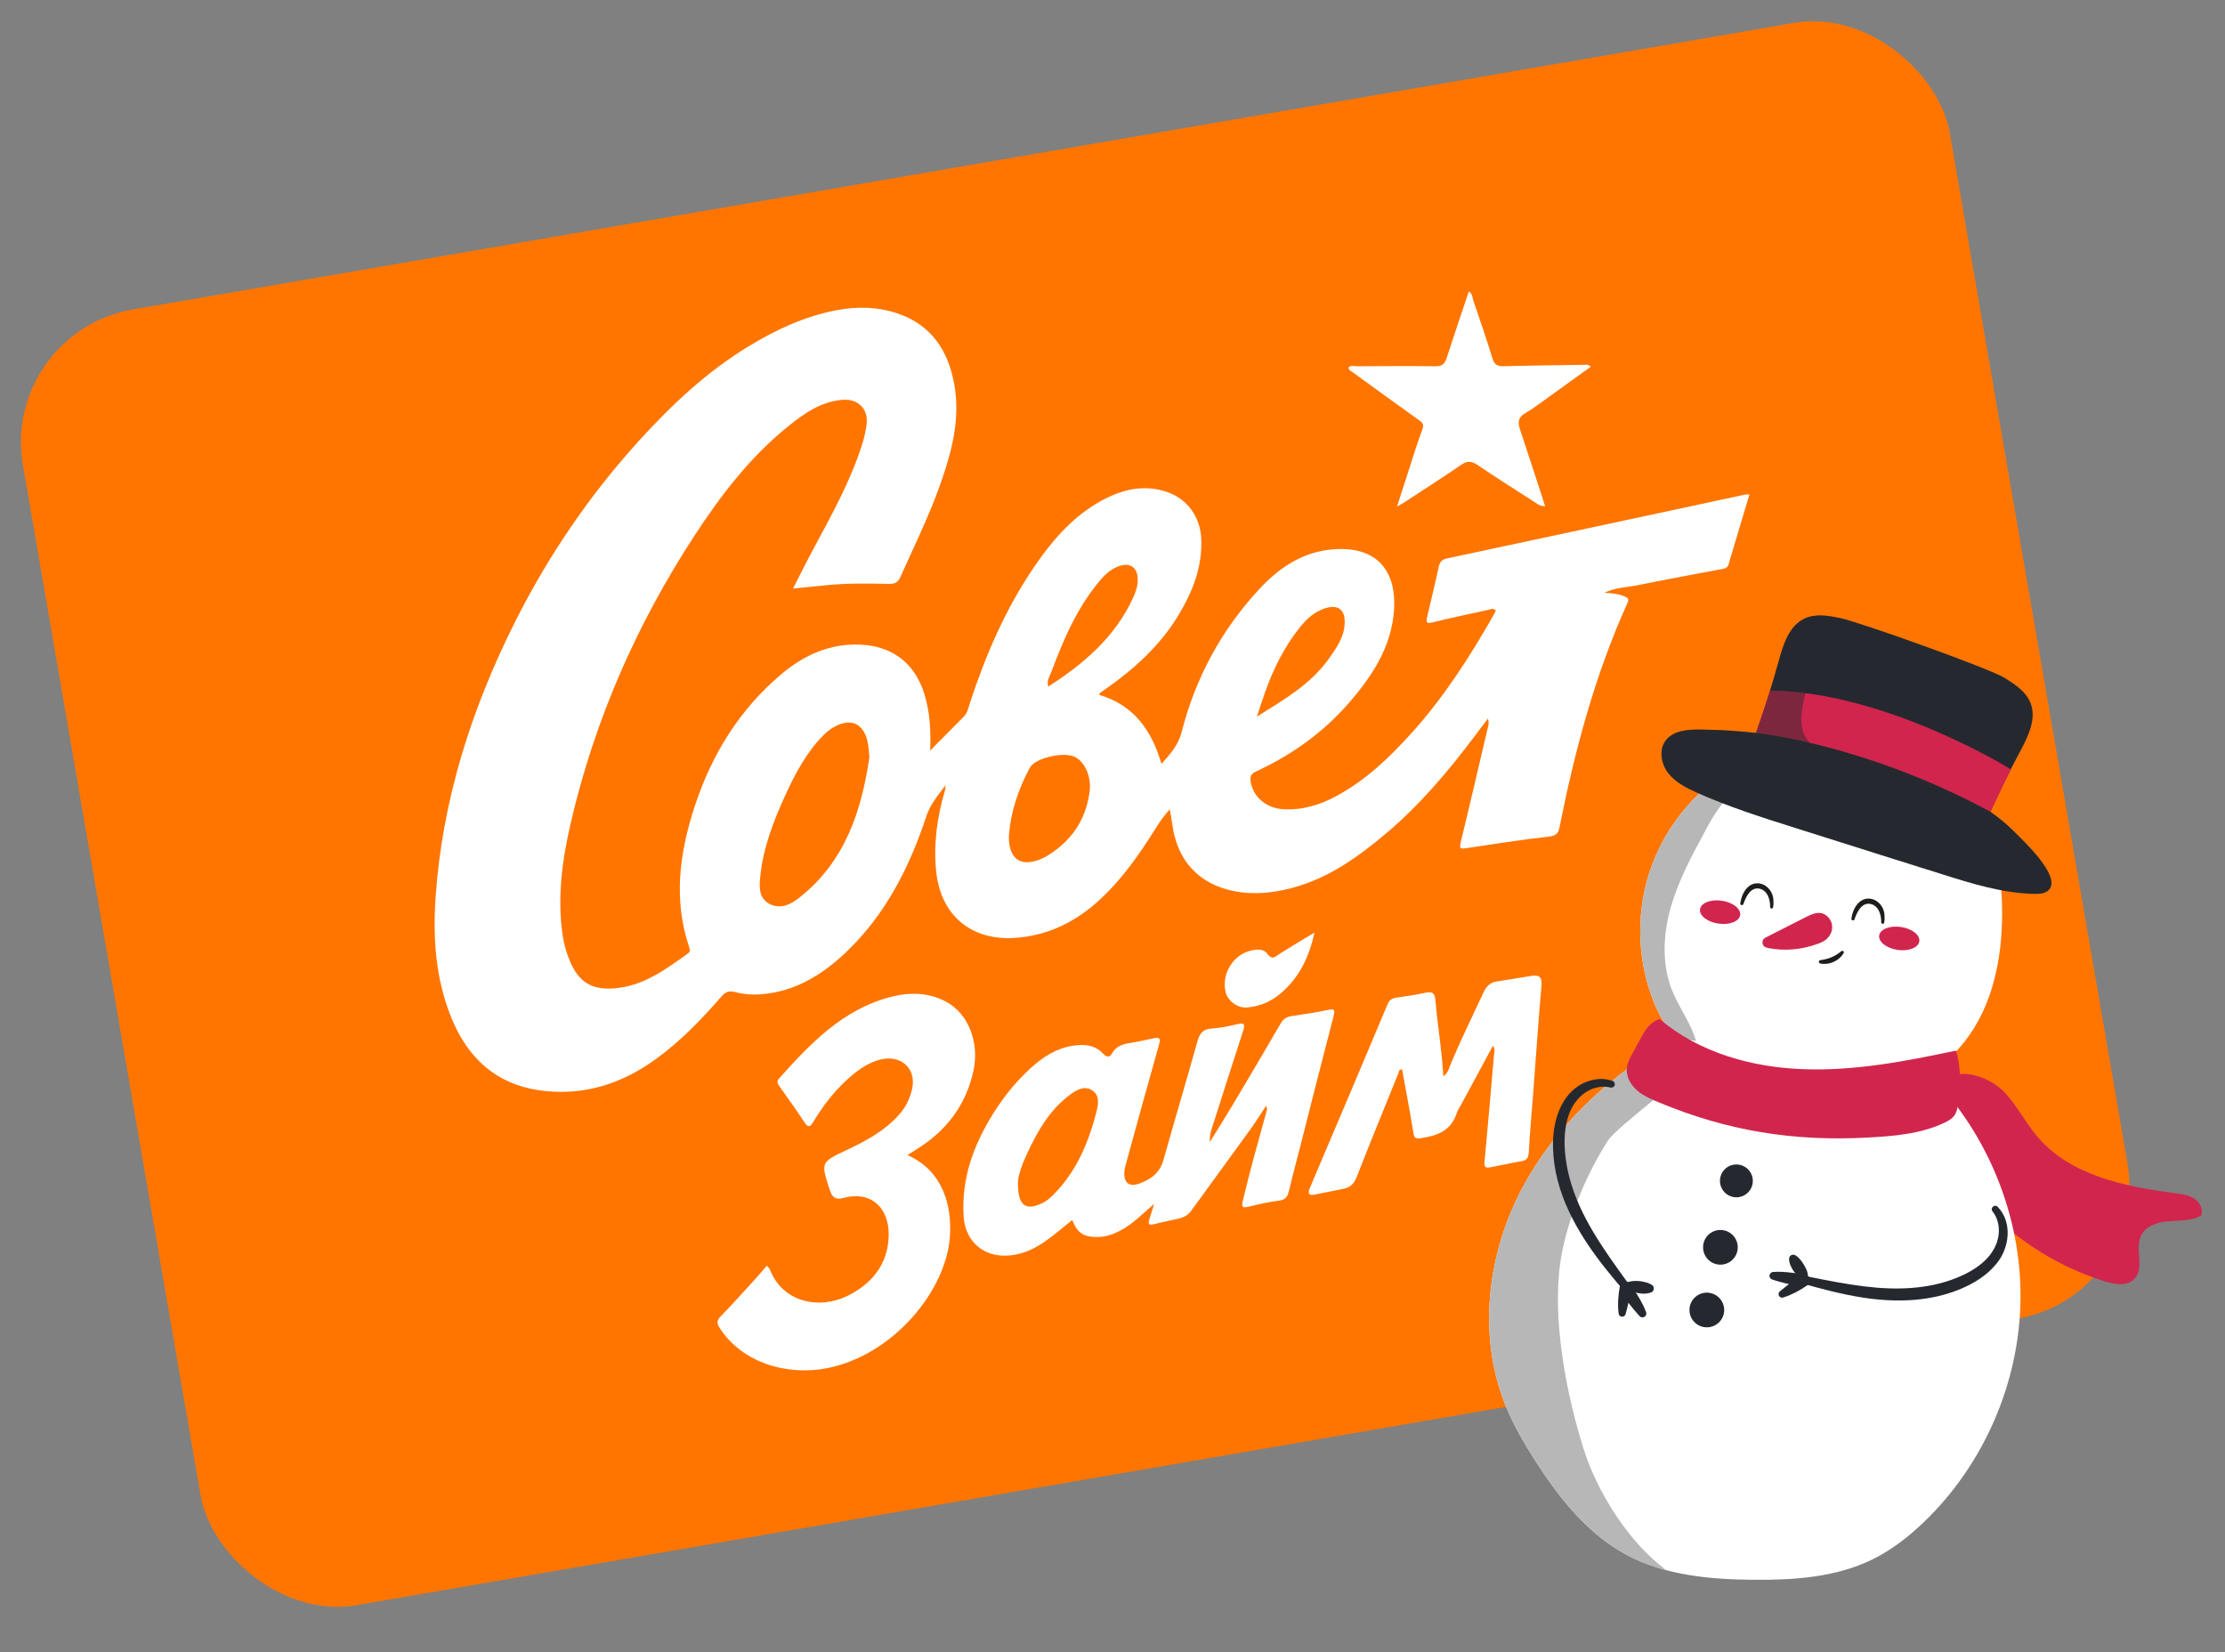
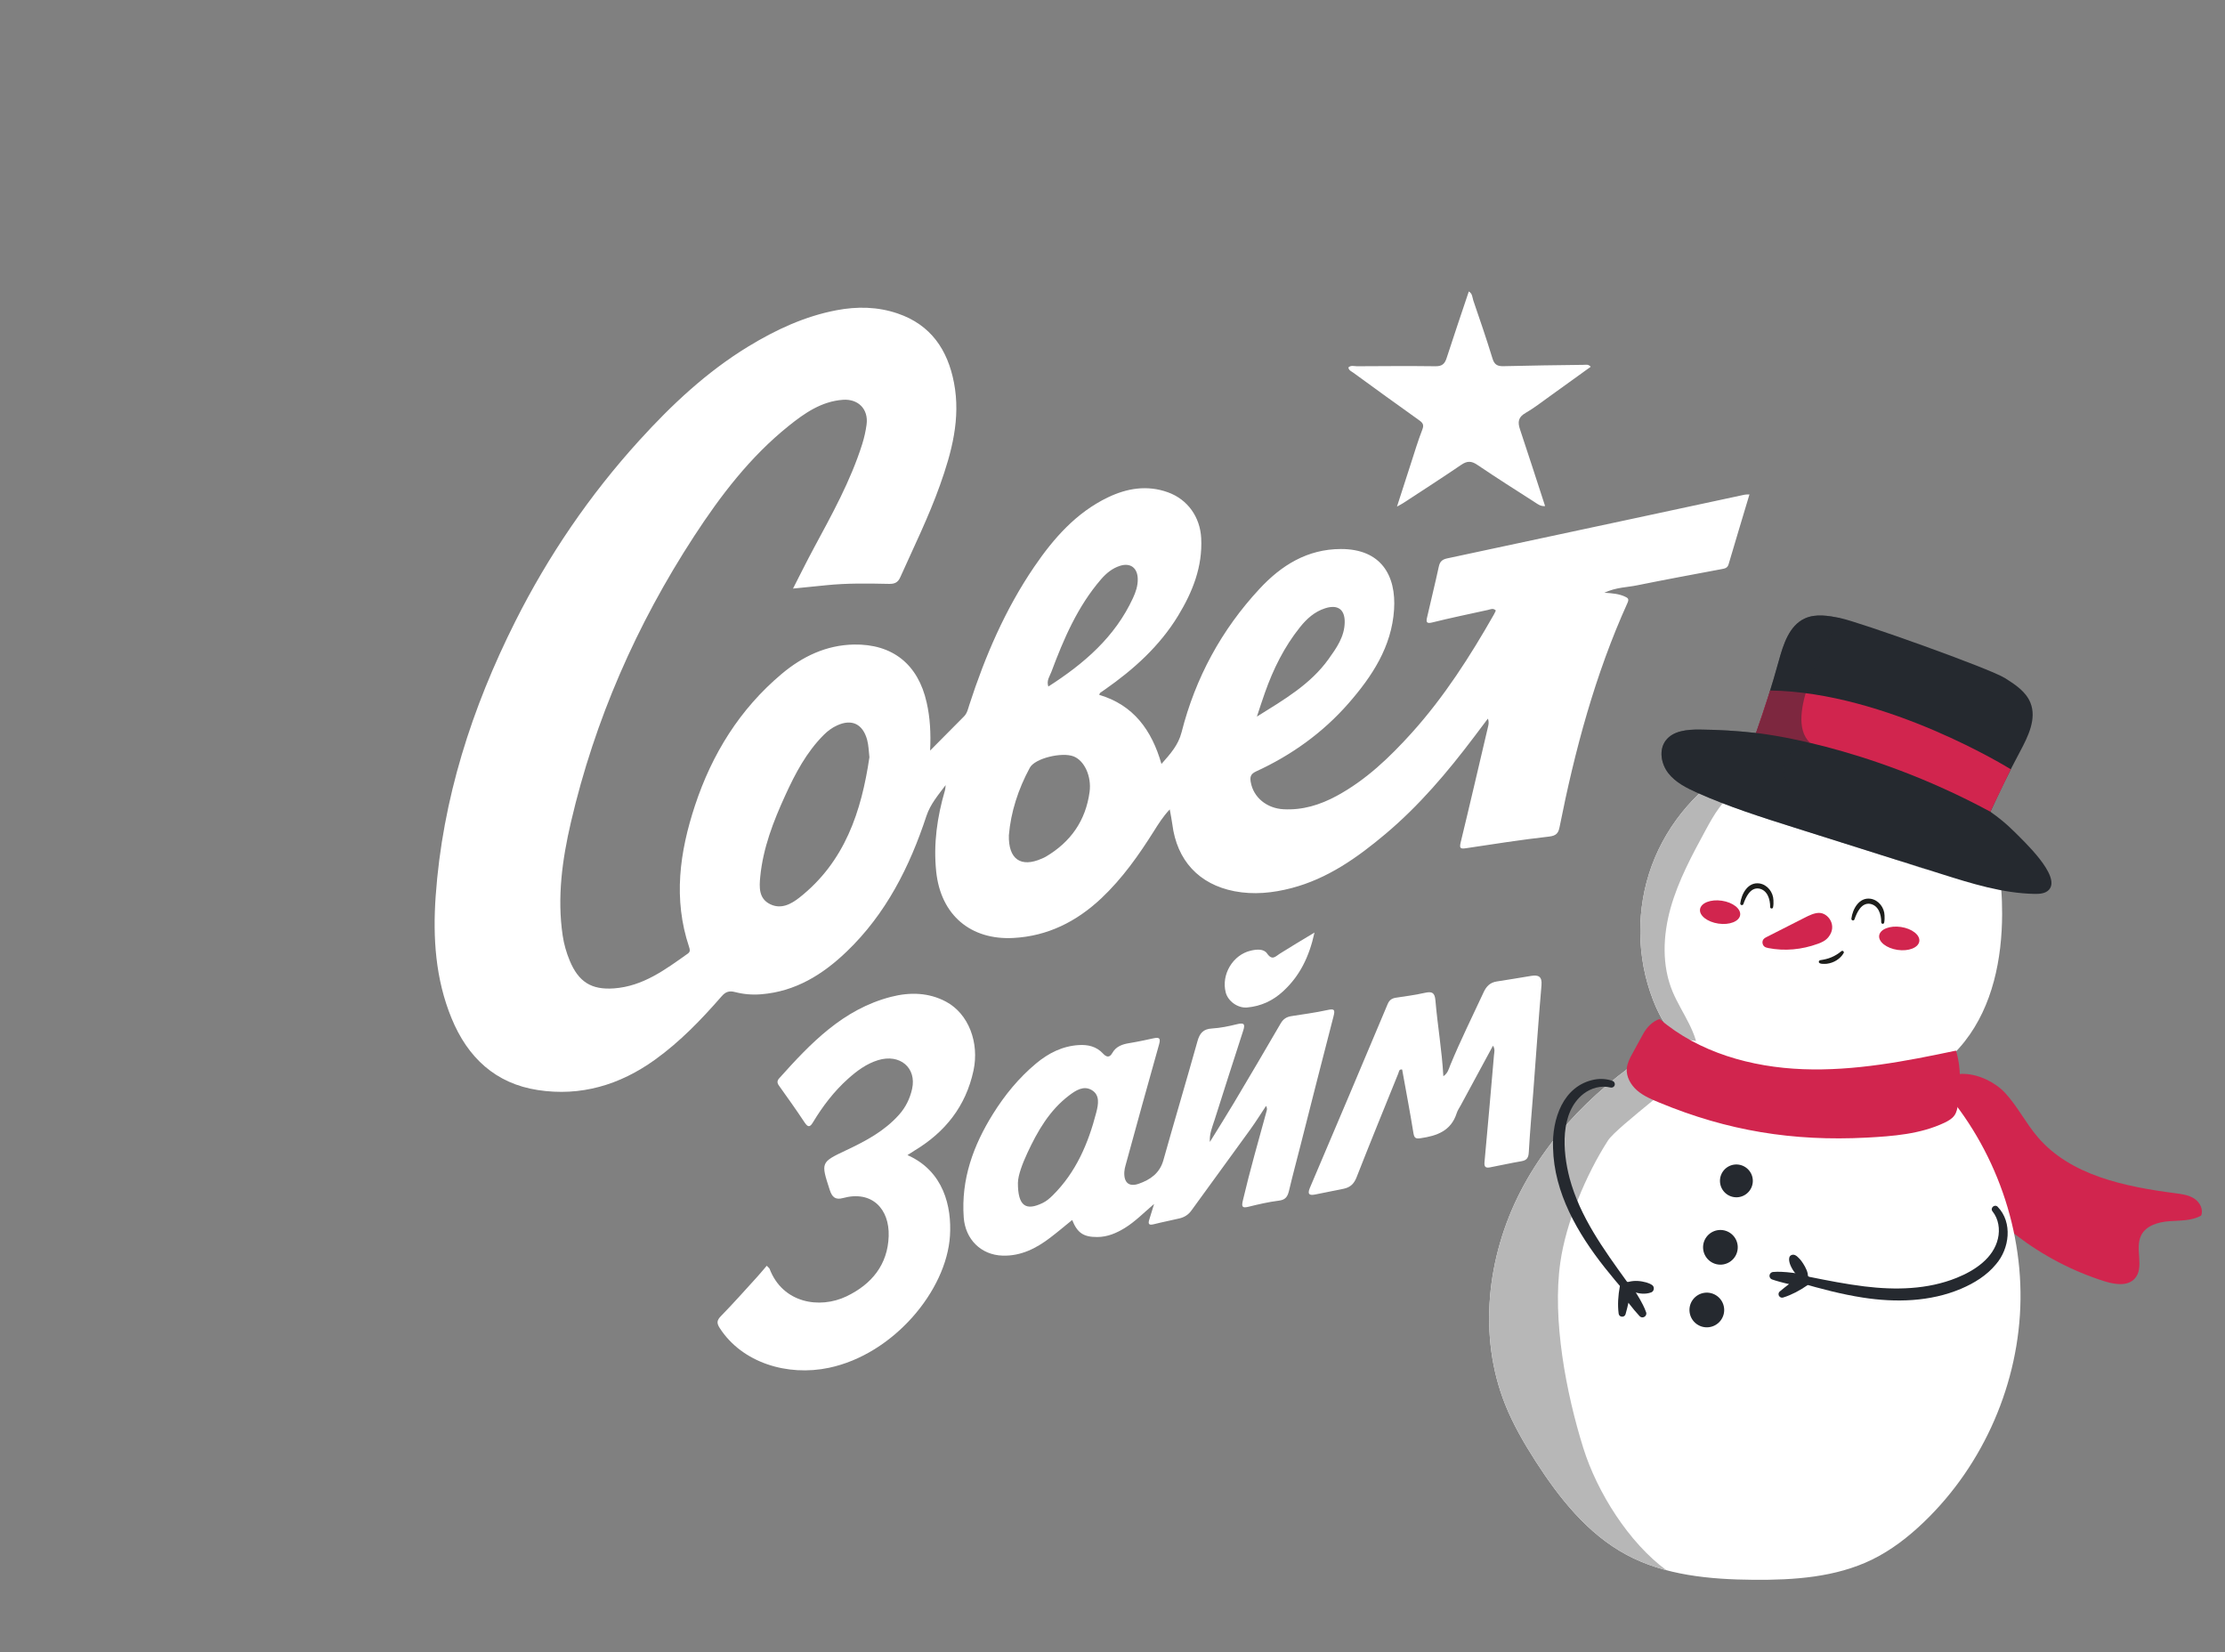
<svg xmlns="http://www.w3.org/2000/svg" width="66" height="49" viewBox="0 0 66 49" fill="none">
  <rect x="0" y="0" width="66" height="49" fill="#808080" stroke="none" />
-   <rect y="9.858" width="58" height="39" rx="4" transform="rotate(-9.786 0 9.858)" fill="#FF7500" />
  <path d="M28.049 23.288C27.831 23.58 27.598 23.849 27.481 24.2C26.984 25.709 26.28 27.106 25.118 28.221C24.408 28.904 23.596 29.409 22.579 29.49C22.316 29.512 22.055 29.49 21.802 29.424C21.631 29.38 21.523 29.415 21.406 29.55C20.805 30.239 20.174 30.896 19.426 31.433C18.383 32.182 17.224 32.526 15.954 32.331C14.695 32.139 13.872 31.364 13.395 30.203C12.916 29.038 12.837 27.814 12.923 26.582C13.126 23.699 13.995 20.999 15.285 18.431C16.267 16.478 17.49 14.684 18.963 13.063C19.929 12 20.968 11.026 22.197 10.277C23.009 9.782 23.866 9.382 24.81 9.202C25.423 9.085 26.033 9.095 26.628 9.298C27.611 9.633 28.11 10.373 28.298 11.352C28.501 12.41 28.232 13.409 27.881 14.394C27.548 15.329 27.109 16.218 26.704 17.123C26.631 17.288 26.524 17.321 26.368 17.318C25.745 17.305 25.121 17.294 24.499 17.359C24.186 17.392 23.874 17.422 23.523 17.457C23.734 17.045 23.93 16.648 24.14 16.258C24.678 15.258 25.231 14.264 25.575 13.174C25.634 12.986 25.679 12.79 25.705 12.594C25.767 12.139 25.46 11.825 25.003 11.858C24.365 11.905 23.868 12.253 23.395 12.632C22.253 13.548 21.376 14.696 20.584 15.912C18.881 18.527 17.643 21.346 16.935 24.388C16.679 25.489 16.523 26.607 16.69 27.744C16.728 28.003 16.8 28.254 16.901 28.496C17.161 29.119 17.537 29.363 18.208 29.316C19.072 29.255 19.735 28.758 20.405 28.282C20.481 28.227 20.465 28.161 20.441 28.089C19.965 26.669 20.159 25.273 20.614 23.895C21.119 22.365 21.944 21.032 23.187 19.988C23.801 19.472 24.507 19.133 25.327 19.117C26.479 19.096 27.234 19.706 27.487 20.834C27.589 21.284 27.615 21.741 27.59 22.262C27.954 21.896 28.275 21.573 28.595 21.249C28.688 21.155 28.714 21.029 28.752 20.909C29.221 19.462 29.818 18.073 30.678 16.811C31.253 15.968 31.92 15.207 32.862 14.753C33.431 14.48 34.029 14.38 34.645 14.602C35.232 14.814 35.599 15.337 35.631 15.962C35.674 16.811 35.376 17.555 34.948 18.26C34.397 19.166 33.627 19.857 32.767 20.457C32.723 20.488 32.677 20.517 32.635 20.549C32.622 20.559 32.619 20.58 32.606 20.609C33.623 20.911 34.164 21.654 34.452 22.659C34.716 22.36 34.951 22.102 35.049 21.719C35.459 20.107 36.231 18.68 37.364 17.462C38.008 16.768 38.779 16.286 39.773 16.284C40.967 16.281 41.419 17.069 41.352 18.083C41.28 19.182 40.702 20.058 40.004 20.858C39.239 21.733 38.309 22.399 37.254 22.883C37.081 22.962 37.078 23.066 37.102 23.203C37.184 23.657 37.579 23.974 38.068 24.002C38.637 24.034 39.155 23.874 39.647 23.608C40.518 23.137 41.221 22.463 41.878 21.735C42.838 20.669 43.606 19.469 44.313 18.227C44.335 18.189 44.351 18.148 44.371 18.108C44.29 18.026 44.212 18.074 44.14 18.09C43.586 18.212 43.03 18.326 42.481 18.463C42.316 18.505 42.301 18.446 42.328 18.326C42.444 17.817 42.57 17.311 42.68 16.801C42.712 16.653 42.786 16.592 42.927 16.562C44.785 16.167 46.643 15.768 48.501 15.37C49.583 15.138 50.665 14.905 51.748 14.673C51.79 14.664 51.835 14.667 51.894 14.665C51.684 15.367 51.477 16.051 51.275 16.737C51.242 16.848 51.167 16.861 51.074 16.879C50.233 17.037 49.392 17.192 48.554 17.362C48.258 17.423 47.945 17.416 47.589 17.581C47.843 17.596 48.02 17.616 48.187 17.689C48.285 17.733 48.332 17.758 48.276 17.882C47.313 20.012 46.714 22.253 46.26 24.537C46.225 24.714 46.159 24.789 45.95 24.813C45.127 24.906 44.307 25.034 43.488 25.158C43.319 25.183 43.285 25.163 43.329 24.981C43.606 23.844 43.868 22.704 44.137 21.565C44.154 21.494 44.175 21.427 44.135 21.314C43.988 21.509 43.857 21.683 43.725 21.858C42.939 22.9 42.098 23.894 41.097 24.735C40.265 25.435 39.382 26.062 38.306 26.342C37.751 26.486 37.189 26.544 36.618 26.434C35.565 26.23 34.91 25.523 34.774 24.444C34.757 24.313 34.729 24.184 34.698 24.007C34.495 24.224 34.365 24.434 34.234 24.642C33.78 25.363 33.293 26.055 32.669 26.643C31.933 27.336 31.072 27.767 30.06 27.82C28.809 27.887 27.906 27.157 27.77 25.848C27.685 25.024 27.799 24.232 28.029 23.446C28.044 23.396 28.044 23.341 28.05 23.289L28.049 23.288ZM25.789 22.456C25.769 22.275 25.766 22.105 25.72 21.936C25.591 21.474 25.268 21.315 24.833 21.515C24.684 21.582 24.553 21.679 24.437 21.795C23.923 22.308 23.591 22.939 23.294 23.589C22.941 24.36 22.634 25.151 22.551 26.005C22.521 26.31 22.503 26.649 22.84 26.816C23.166 26.979 23.463 26.819 23.714 26.622C25.061 25.559 25.552 24.069 25.79 22.456H25.789ZM29.926 24.767C29.907 25.49 30.285 25.74 30.902 25.467C30.943 25.45 30.985 25.431 31.023 25.409C31.759 24.974 32.204 24.342 32.32 23.49C32.383 23.026 32.167 22.557 31.842 22.433C31.498 22.302 30.701 22.489 30.548 22.77C30.202 23.408 29.983 24.091 29.927 24.767H29.926ZM31.096 20.363C32.152 19.686 33.072 18.898 33.607 17.739C33.69 17.561 33.754 17.373 33.749 17.168C33.741 16.844 33.534 16.685 33.226 16.781C32.997 16.853 32.818 17 32.66 17.182C31.964 17.989 31.553 18.948 31.186 19.93C31.138 20.059 31.037 20.182 31.096 20.363L31.096 20.363ZM37.281 21.256C38.097 20.746 38.872 20.297 39.407 19.551C39.643 19.222 39.881 18.888 39.888 18.458C39.894 18.071 39.678 17.922 39.306 18.042C38.993 18.143 38.761 18.353 38.561 18.603C38.094 19.186 37.768 19.846 37.521 20.546C37.444 20.762 37.374 20.98 37.282 21.257L37.281 21.256Z" fill="white" />
  <path d="M35.888 33.871C36.127 33.483 36.371 33.099 36.604 32.707C37.07 31.924 37.533 31.14 37.99 30.352C38.067 30.22 38.166 30.16 38.309 30.138C38.664 30.082 39.022 30.035 39.373 29.958C39.574 29.914 39.61 29.939 39.556 30.145C39.227 31.408 38.908 32.673 38.586 33.937C38.468 34.399 38.344 34.86 38.234 35.324C38.193 35.492 38.131 35.587 37.939 35.611C37.636 35.648 37.336 35.718 37.04 35.791C36.851 35.838 36.822 35.798 36.866 35.611C37.076 34.717 37.33 33.834 37.572 32.95C37.584 32.909 37.59 32.866 37.556 32.8C37.401 33.032 37.254 33.269 37.091 33.495C36.509 34.301 35.921 35.101 35.339 35.906C35.249 36.031 35.13 36.104 34.986 36.138C34.733 36.198 34.476 36.247 34.224 36.311C34.06 36.353 34.054 36.285 34.095 36.16C34.136 36.034 34.173 35.907 34.234 35.709C33.913 35.984 33.664 36.239 33.362 36.424C33.112 36.577 32.85 36.688 32.551 36.69C32.142 36.692 31.959 36.572 31.804 36.185C31.585 36.362 31.375 36.541 31.154 36.709C30.737 37.027 30.284 37.258 29.741 37.242C29.098 37.223 28.634 36.757 28.587 36.11C28.506 34.981 28.868 33.98 29.453 33.042C29.804 32.479 30.221 31.97 30.731 31.544C31.098 31.238 31.51 31.027 32 30.997C32.275 30.98 32.521 31.038 32.715 31.245C32.813 31.35 32.907 31.385 32.991 31.237C33.104 31.035 33.291 30.972 33.504 30.938C33.743 30.899 33.981 30.847 34.218 30.796C34.389 30.759 34.434 30.792 34.381 30.979C34.042 32.174 33.715 33.372 33.386 34.569C33.369 34.629 33.355 34.691 33.351 34.754C33.332 35.071 33.483 35.213 33.779 35.11C34.117 34.992 34.399 34.801 34.508 34.416C34.839 33.237 35.19 32.063 35.52 30.884C35.587 30.644 35.691 30.519 35.953 30.505C36.203 30.49 36.453 30.437 36.697 30.377C36.901 30.327 36.941 30.372 36.877 30.569C36.59 31.45 36.309 32.333 36.028 33.216C35.961 33.426 35.87 33.632 35.888 33.872V33.871ZM30.194 35.077C30.192 35.778 30.433 35.923 30.933 35.678C31.049 35.621 31.142 35.538 31.232 35.449C31.919 34.767 32.282 33.912 32.519 32.995C32.579 32.759 32.635 32.48 32.383 32.331C32.144 32.19 31.913 32.339 31.715 32.489C31.13 32.932 30.777 33.548 30.475 34.197C30.323 34.523 30.199 34.862 30.195 35.077H30.194Z" fill="white" />
  <path d="M26.92 34.261C27.993 34.736 28.233 35.789 28.179 36.653C28.078 38.276 26.505 40.168 24.585 40.57C23.361 40.827 22.018 40.424 21.351 39.393C21.253 39.241 21.262 39.162 21.387 39.033C21.753 38.659 22.101 38.266 22.454 37.879C22.551 37.772 22.642 37.661 22.744 37.542C22.798 37.6 22.822 37.615 22.829 37.635C23.217 38.653 24.311 38.831 25.109 38.45C25.855 38.092 26.334 37.511 26.361 36.664C26.387 35.855 25.863 35.3 25.006 35.534C24.781 35.596 24.682 35.508 24.613 35.295C24.347 34.474 24.341 34.475 25.106 34.114C25.68 33.843 26.236 33.548 26.668 33.063C26.867 32.841 26.991 32.583 27.055 32.299C27.196 31.67 26.692 31.245 26.044 31.445C25.701 31.551 25.417 31.762 25.153 31.999C24.74 32.37 24.406 32.807 24.119 33.282C24.027 33.435 23.97 33.448 23.864 33.288C23.621 32.919 23.363 32.56 23.106 32.199C23.048 32.119 23.048 32.055 23.113 31.983C24.047 30.941 25.006 29.933 26.431 29.566C26.991 29.422 27.548 29.436 28.062 29.71C28.733 30.068 29.055 30.929 28.876 31.756C28.649 32.809 28.04 33.576 27.131 34.124C27.071 34.161 27.012 34.2 26.919 34.26L26.92 34.261Z" fill="white" />
  <path d="M44.286 31.016C43.964 31.612 43.649 32.194 43.334 32.776C43.291 32.855 43.237 32.931 43.21 33.016C43.043 33.545 42.62 33.691 42.134 33.76C41.998 33.779 41.951 33.758 41.927 33.61C41.825 32.979 41.705 32.352 41.592 31.722C41.496 31.706 41.499 31.786 41.477 31.84C41.062 32.867 40.642 33.892 40.238 34.923C40.162 35.117 40.047 35.218 39.859 35.258C39.577 35.317 39.294 35.374 39.011 35.429C38.84 35.463 38.775 35.421 38.854 35.234C39.627 33.419 40.397 31.602 41.161 29.783C41.215 29.654 41.293 29.608 41.421 29.59C41.706 29.55 41.992 29.507 42.273 29.446C42.479 29.401 42.559 29.441 42.579 29.672C42.642 30.415 42.771 31.151 42.814 31.92C42.949 31.832 42.974 31.703 43.019 31.593C43.321 30.859 43.676 30.149 44.009 29.429C44.09 29.252 44.204 29.139 44.401 29.11C44.739 29.059 45.076 29.001 45.413 28.946C45.629 28.911 45.748 28.954 45.725 29.222C45.635 30.266 45.563 31.311 45.484 32.356C45.438 32.959 45.383 33.561 45.349 34.165C45.341 34.328 45.3 34.412 45.135 34.441C44.825 34.494 44.517 34.562 44.208 34.622C44.095 34.644 44.02 34.635 44.034 34.476C44.133 33.416 44.224 32.355 44.316 31.294C44.323 31.21 44.355 31.12 44.286 31.016Z" fill="white" />
  <path d="M41.438 15.027C41.584 14.574 41.717 14.157 41.853 13.742C41.961 13.408 42.062 13.072 42.189 12.745C42.245 12.602 42.209 12.545 42.094 12.463C41.439 11.999 40.791 11.525 40.141 11.053C40.086 11.013 40.01 10.988 39.997 10.899C40.072 10.826 40.166 10.863 40.251 10.863C41.028 10.859 41.805 10.853 42.583 10.863C42.772 10.865 42.855 10.794 42.91 10.623C43.123 9.965 43.346 9.31 43.569 8.645C43.679 8.706 43.673 8.826 43.704 8.916C43.901 9.487 44.095 10.058 44.272 10.634C44.328 10.816 44.418 10.866 44.6 10.861C45.395 10.84 46.19 10.832 46.985 10.821C47.045 10.82 47.112 10.797 47.186 10.878C46.777 11.173 46.371 11.467 45.964 11.758C45.729 11.925 45.501 12.106 45.251 12.249C45.034 12.373 45.015 12.518 45.087 12.733C45.338 13.482 45.579 14.235 45.832 15.01C45.699 15.021 45.622 14.958 45.545 14.908C44.968 14.537 44.388 14.172 43.821 13.787C43.643 13.666 43.517 13.669 43.344 13.787C42.777 14.173 42.2 14.544 41.627 14.919C41.577 14.952 41.524 14.978 41.438 15.026V15.027Z" fill="white" />
  <path d="M38.992 27.659C38.831 28.395 38.547 28.955 38.058 29.404C37.755 29.683 37.402 29.846 36.992 29.882C36.718 29.906 36.425 29.697 36.358 29.434C36.222 28.904 36.569 28.32 37.102 28.196C37.273 28.156 37.484 28.135 37.585 28.28C37.739 28.501 37.832 28.369 37.966 28.284C38.283 28.083 38.606 27.893 38.992 27.659Z" fill="white" />
  <path d="M59.479 32.417C59.846 32.816 60.091 33.312 60.443 33.724C61.421 34.87 63.037 35.197 64.531 35.392C64.726 35.417 64.927 35.444 65.091 35.552C65.254 35.659 65.366 35.873 65.292 36.054C65.01 36.215 64.665 36.197 64.341 36.221C64.017 36.246 63.656 36.351 63.512 36.642C63.316 37.041 63.622 37.604 63.318 37.928C63.104 38.157 62.73 38.097 62.43 38.004C60.543 37.412 58.877 36.139 57.813 34.473C57.452 33.908 57.15 33.237 57.305 32.586C57.569 31.48 58.9 31.791 59.478 32.417L59.479 32.417Z" fill="#D1254E" />
  <path d="M58.783 24.226C59.25 25.102 59.392 26.117 59.389 27.108C59.386 28.444 59.107 29.832 58.283 30.884C57.386 32.028 55.911 32.646 54.456 32.664C53.001 32.681 51.574 32.144 50.373 31.32C50.102 31.134 49.839 30.932 49.622 30.683C49.362 30.385 49.177 30.028 49.034 29.659C48.541 28.392 48.528 26.946 48.998 25.671C49.467 24.396 50.415 23.303 51.612 22.658C52.242 22.318 52.934 22.1 53.639 21.975C55.667 21.614 57.761 22.311 58.783 24.227L58.783 24.226Z" fill="white" />
  <path d="M50.373 31.32C50.102 31.134 49.838 30.931 49.622 30.683C49.362 30.384 49.177 30.027 49.033 29.658C48.541 28.392 48.528 26.945 48.997 25.67C49.467 24.395 50.415 23.303 51.612 22.657C51.678 23.141 51.286 23.572 50.994 23.963C50.84 24.169 50.716 24.397 50.593 24.623C50.19 25.366 49.784 26.117 49.555 26.931C49.327 27.745 49.289 28.64 49.617 29.419C49.876 30.036 50.382 30.652 50.373 31.32L50.373 31.32Z" fill="#B7B7B7" />
  <path d="M57.235 31.871C58.969 33.621 59.964 36.08 59.934 38.542C59.904 41.004 58.848 43.437 57.071 45.142C56.612 45.583 56.103 45.978 55.531 46.258C54.452 46.784 53.213 46.867 52.012 46.857C50.719 46.846 49.383 46.725 48.244 46.113C47.094 45.495 46.251 44.432 45.546 43.333C45.204 42.8 44.884 42.248 44.649 41.659C43.84 39.634 44.105 37.271 45.105 35.334C46.106 33.398 47.786 31.866 49.68 30.786" fill="white" />
  <path d="M49.432 46.574C49.021 46.465 48.621 46.316 48.244 46.113C47.094 45.495 46.251 44.432 45.546 43.334C45.203 42.8 44.884 42.248 44.649 41.659C43.839 39.634 44.104 37.271 45.105 35.334C46.105 33.398 47.785 31.866 49.68 30.786C49.946 30.931 50.242 31.204 50.53 31.297C50.086 31.879 47.963 33.414 47.697 33.828C47.048 34.837 46.453 36.253 46.284 37.44C46.041 39.135 46.454 41.313 46.965 42.948C47.377 44.264 48.319 45.758 49.432 46.574L49.432 46.574Z" fill="#B7B7B7" />
  <path d="M49.228 32.706C48.994 32.609 48.756 32.51 48.564 32.345C48.373 32.18 48.232 31.935 48.256 31.683C48.272 31.524 48.35 31.379 48.427 31.239C48.532 31.047 48.637 30.854 48.743 30.662C48.847 30.471 49.022 30.288 49.23 30.224C50.392 31.217 51.951 31.654 53.479 31.712C55.007 31.77 56.525 31.478 58.021 31.161C58.179 31.676 58.155 32.232 58.078 32.765C58.062 32.874 58.04 32.987 57.978 33.078C57.906 33.183 57.79 33.247 57.675 33.302C56.962 33.639 56.154 33.7 55.365 33.742C53.182 33.855 51.248 33.542 49.228 32.706L49.228 32.706Z" fill="#D1254E" />
  <path d="M55.742 27.747C55.715 27.934 55.959 28.126 56.287 28.174C56.615 28.222 56.904 28.109 56.932 27.921C56.96 27.734 56.716 27.542 56.387 27.494C56.059 27.446 55.77 27.559 55.742 27.747Z" fill="#D1254E" />
  <path d="M50.428 26.968C50.4 27.155 50.644 27.346 50.973 27.394C51.301 27.443 51.59 27.329 51.618 27.142C51.645 26.954 51.401 26.763 51.073 26.715C50.745 26.667 50.456 26.78 50.428 26.968Z" fill="#D1254E" />
  <path d="M54.688 28.268C54.588 28.444 54.391 28.561 54.19 28.585C54.133 28.589 53.932 28.608 53.953 28.515C53.958 28.495 53.975 28.482 53.994 28.479C54.11 28.462 54.22 28.438 54.327 28.392C54.432 28.349 54.528 28.287 54.621 28.212C54.658 28.181 54.712 28.226 54.688 28.268L54.688 28.268Z" fill="#1D1E1B" />
  <path d="M53.963 27.076C53.811 27.077 53.661 27.153 53.514 27.228C53.142 27.417 52.769 27.606 52.397 27.795C52.355 27.817 52.307 27.844 52.287 27.9C52.267 27.959 52.288 28.027 52.323 28.063C52.359 28.099 52.406 28.11 52.45 28.119C52.934 28.214 53.44 28.17 53.929 27.991C54.039 27.951 54.153 27.9 54.238 27.793C54.51 27.454 54.227 27.075 53.963 27.077L53.963 27.076Z" fill="#D1254E" />
  <path d="M55.803 27.356C55.806 27.123 55.721 26.849 55.465 26.807C55.214 26.776 55.083 27.055 55.009 27.269C54.989 27.323 54.907 27.3 54.918 27.243C54.955 26.962 55.144 26.607 55.488 26.657C55.726 26.695 55.895 26.919 55.901 27.152C55.905 27.223 55.904 27.294 55.89 27.366C55.885 27.389 55.862 27.404 55.839 27.4C55.818 27.395 55.803 27.377 55.804 27.356L55.803 27.356Z" fill="#1D1E1B" />
  <path d="M52.508 26.902C52.51 26.67 52.426 26.396 52.169 26.353C51.918 26.323 51.788 26.602 51.713 26.815C51.693 26.869 51.611 26.846 51.622 26.79C51.659 26.508 51.848 26.153 52.192 26.203C52.43 26.241 52.599 26.466 52.605 26.698C52.609 26.77 52.609 26.84 52.594 26.912C52.589 26.936 52.566 26.951 52.543 26.946C52.522 26.942 52.508 26.923 52.508 26.902L52.508 26.902Z" fill="#1D1E1B" />
  <path d="M59.722 24.641C59.519 24.438 59.289 24.25 59.04 24.076C59.314 23.472 59.608 22.876 59.921 22.29C60.161 21.84 60.42 21.316 60.228 20.843C60.096 20.514 59.778 20.304 59.478 20.115C59.018 19.824 55.117 18.437 54.583 18.331C54.236 18.262 53.861 18.196 53.538 18.343C53.072 18.555 52.899 19.112 52.763 19.604C52.565 20.324 52.34 21.037 52.089 21.74C51.535 21.678 50.978 21.644 50.422 21.639C50.052 21.636 49.627 21.671 49.407 21.968C49.201 22.247 49.275 22.661 49.489 22.934C49.703 23.207 50.026 23.37 50.344 23.512C51.282 23.932 52.264 24.242 53.244 24.552C54.689 25.008 56.132 25.464 57.577 25.92C58.481 26.206 59.401 26.494 60.349 26.513C60.502 26.516 60.672 26.504 60.776 26.393C61.153 25.989 60.023 24.941 59.722 24.64L59.722 24.641Z" fill="#25292F" />
  <path d="M52.089 21.74C52.089 21.74 55.291 22.052 59.04 24.076L59.646 22.817C59.646 22.817 55.975 20.529 52.508 20.48L52.089 21.74L52.089 21.74Z" fill="#D1254E" />
  <path d="M51.993 34.996C52.009 35.264 51.804 35.495 51.536 35.511C51.267 35.527 51.036 35.323 51.02 35.054C51.004 34.786 51.208 34.555 51.477 34.539C51.745 34.523 51.977 34.728 51.993 34.996Z" fill="#25292F" />
  <path d="M51.546 36.964C51.563 37.248 51.347 37.491 51.063 37.509C50.78 37.526 50.536 37.309 50.519 37.026C50.501 36.743 50.718 36.499 51.001 36.482C51.285 36.465 51.529 36.681 51.546 36.964Z" fill="#25292F" />
  <path d="M50.698 39.364C50.98 39.326 51.178 39.068 51.14 38.786C51.102 38.505 50.843 38.307 50.561 38.344C50.279 38.382 50.081 38.641 50.119 38.922C50.157 39.204 50.416 39.402 50.698 39.364Z" fill="#25292F" />
  <path d="M59.259 35.796C59.706 36.261 59.608 37.036 59.206 37.498C58.936 37.829 58.556 38.061 58.175 38.223C57.259 38.613 56.229 38.637 55.26 38.487C54.624 38.389 53.999 38.223 53.383 38.044C53.323 38.027 53.289 37.964 53.306 37.904C53.323 37.848 53.38 37.815 53.436 37.826L53.67 37.871C54.211 37.98 54.76 38.088 55.305 38.155C56.221 38.267 57.178 38.25 58.04 37.901C58.575 37.686 59.132 37.319 59.265 36.735C59.329 36.46 59.284 36.152 59.103 35.929C59.025 35.826 59.169 35.703 59.259 35.795L59.259 35.796Z" fill="#25292F" />
  <path d="M52.793 38.305C52.961 38.162 53.225 37.968 53.402 37.832L53.487 38.154C53.245 38.131 53.019 38.081 52.789 38.017C52.714 37.996 52.64 37.975 52.566 37.949C52.506 37.928 52.474 37.863 52.495 37.803C52.511 37.76 52.55 37.731 52.592 37.727C52.674 37.719 52.755 37.72 52.835 37.722C53.069 37.731 53.306 37.77 53.534 37.8C53.631 37.813 53.699 37.902 53.686 37.999C53.68 38.05 53.651 38.093 53.612 38.121C53.501 38.198 53.386 38.269 53.266 38.33C53.145 38.391 53.022 38.446 52.891 38.485C52.836 38.501 52.777 38.469 52.761 38.413C52.748 38.373 52.763 38.33 52.793 38.304L52.793 38.305Z" fill="#25292F" />
  <path d="M53.463 37.937C53.297 37.849 53.182 37.697 53.11 37.528C53.067 37.422 53.02 37.23 53.188 37.214C53.277 37.215 53.343 37.3 53.397 37.355C53.487 37.453 53.775 37.901 53.532 37.948C53.508 37.952 53.484 37.948 53.463 37.938L53.463 37.937Z" fill="#25292F" />
  <path d="M47.768 32.255C47.491 32.185 47.194 32.272 46.971 32.443C46.263 32.999 46.351 34.151 46.558 34.942C46.861 36.081 47.569 37.056 48.251 38.001L48.389 38.196C48.425 38.247 48.413 38.317 48.363 38.353C48.315 38.386 48.25 38.378 48.213 38.334C48.003 38.093 47.801 37.845 47.6 37.595C46.796 36.578 46.099 35.38 46.068 34.05C46.032 33.204 46.36 32.197 47.302 32.019C47.478 31.987 47.662 31.999 47.831 32.059C47.885 32.078 47.913 32.136 47.895 32.19C47.877 32.242 47.821 32.27 47.769 32.255L47.768 32.255Z" fill="#25292F" />
  <path d="M48.014 38.964C47.979 38.696 48 38.423 48.048 38.158C48.075 38.001 48.29 37.961 48.373 38.096C48.494 38.291 48.628 38.49 48.733 38.7C48.768 38.772 48.803 38.845 48.829 38.923C48.868 39.038 48.72 39.126 48.637 39.039C48.423 38.805 48.231 38.563 48.07 38.286L48.399 38.23C48.37 38.355 48.299 38.67 48.269 38.79C48.253 38.853 48.238 38.916 48.219 38.979C48.187 39.087 48.028 39.073 48.014 38.964L48.014 38.964Z" fill="#25292F" />
  <path d="M48.32 38.017C48.494 37.974 48.666 37.991 48.835 38.037C48.89 38.054 48.946 38.075 49 38.11C49.086 38.161 49.072 38.298 48.98 38.332C48.803 38.398 48.613 38.373 48.44 38.31C48.383 38.287 48.328 38.26 48.276 38.218C48.203 38.161 48.231 38.037 48.32 38.017L48.32 38.017Z" fill="#25292F" />
  <g style="mix-blend-mode:multiply" opacity="0.49">
    <path d="M57.225 25.81C55.899 25.391 54.572 24.971 53.245 24.552C52.265 24.242 51.282 23.932 50.344 23.512C50.027 23.371 49.704 23.207 49.489 22.934C49.275 22.661 49.201 22.248 49.408 21.969C49.628 21.672 50.052 21.636 50.422 21.639C50.979 21.644 51.536 21.679 52.089 21.74C52.34 21.037 52.565 20.325 52.764 19.605C52.9 19.113 53.073 18.555 53.538 18.343C53.861 18.196 54.236 18.263 54.584 18.331C54.245 18.921 53.875 19.585 53.661 20.23C53.447 20.876 53.268 21.632 53.692 22.033C53.461 21.939 53.055 22.311 52.959 22.54C52.418 23.836 55.941 25.503 57.226 25.809L57.225 25.81Z" fill="#25292F" />
  </g>
</svg>